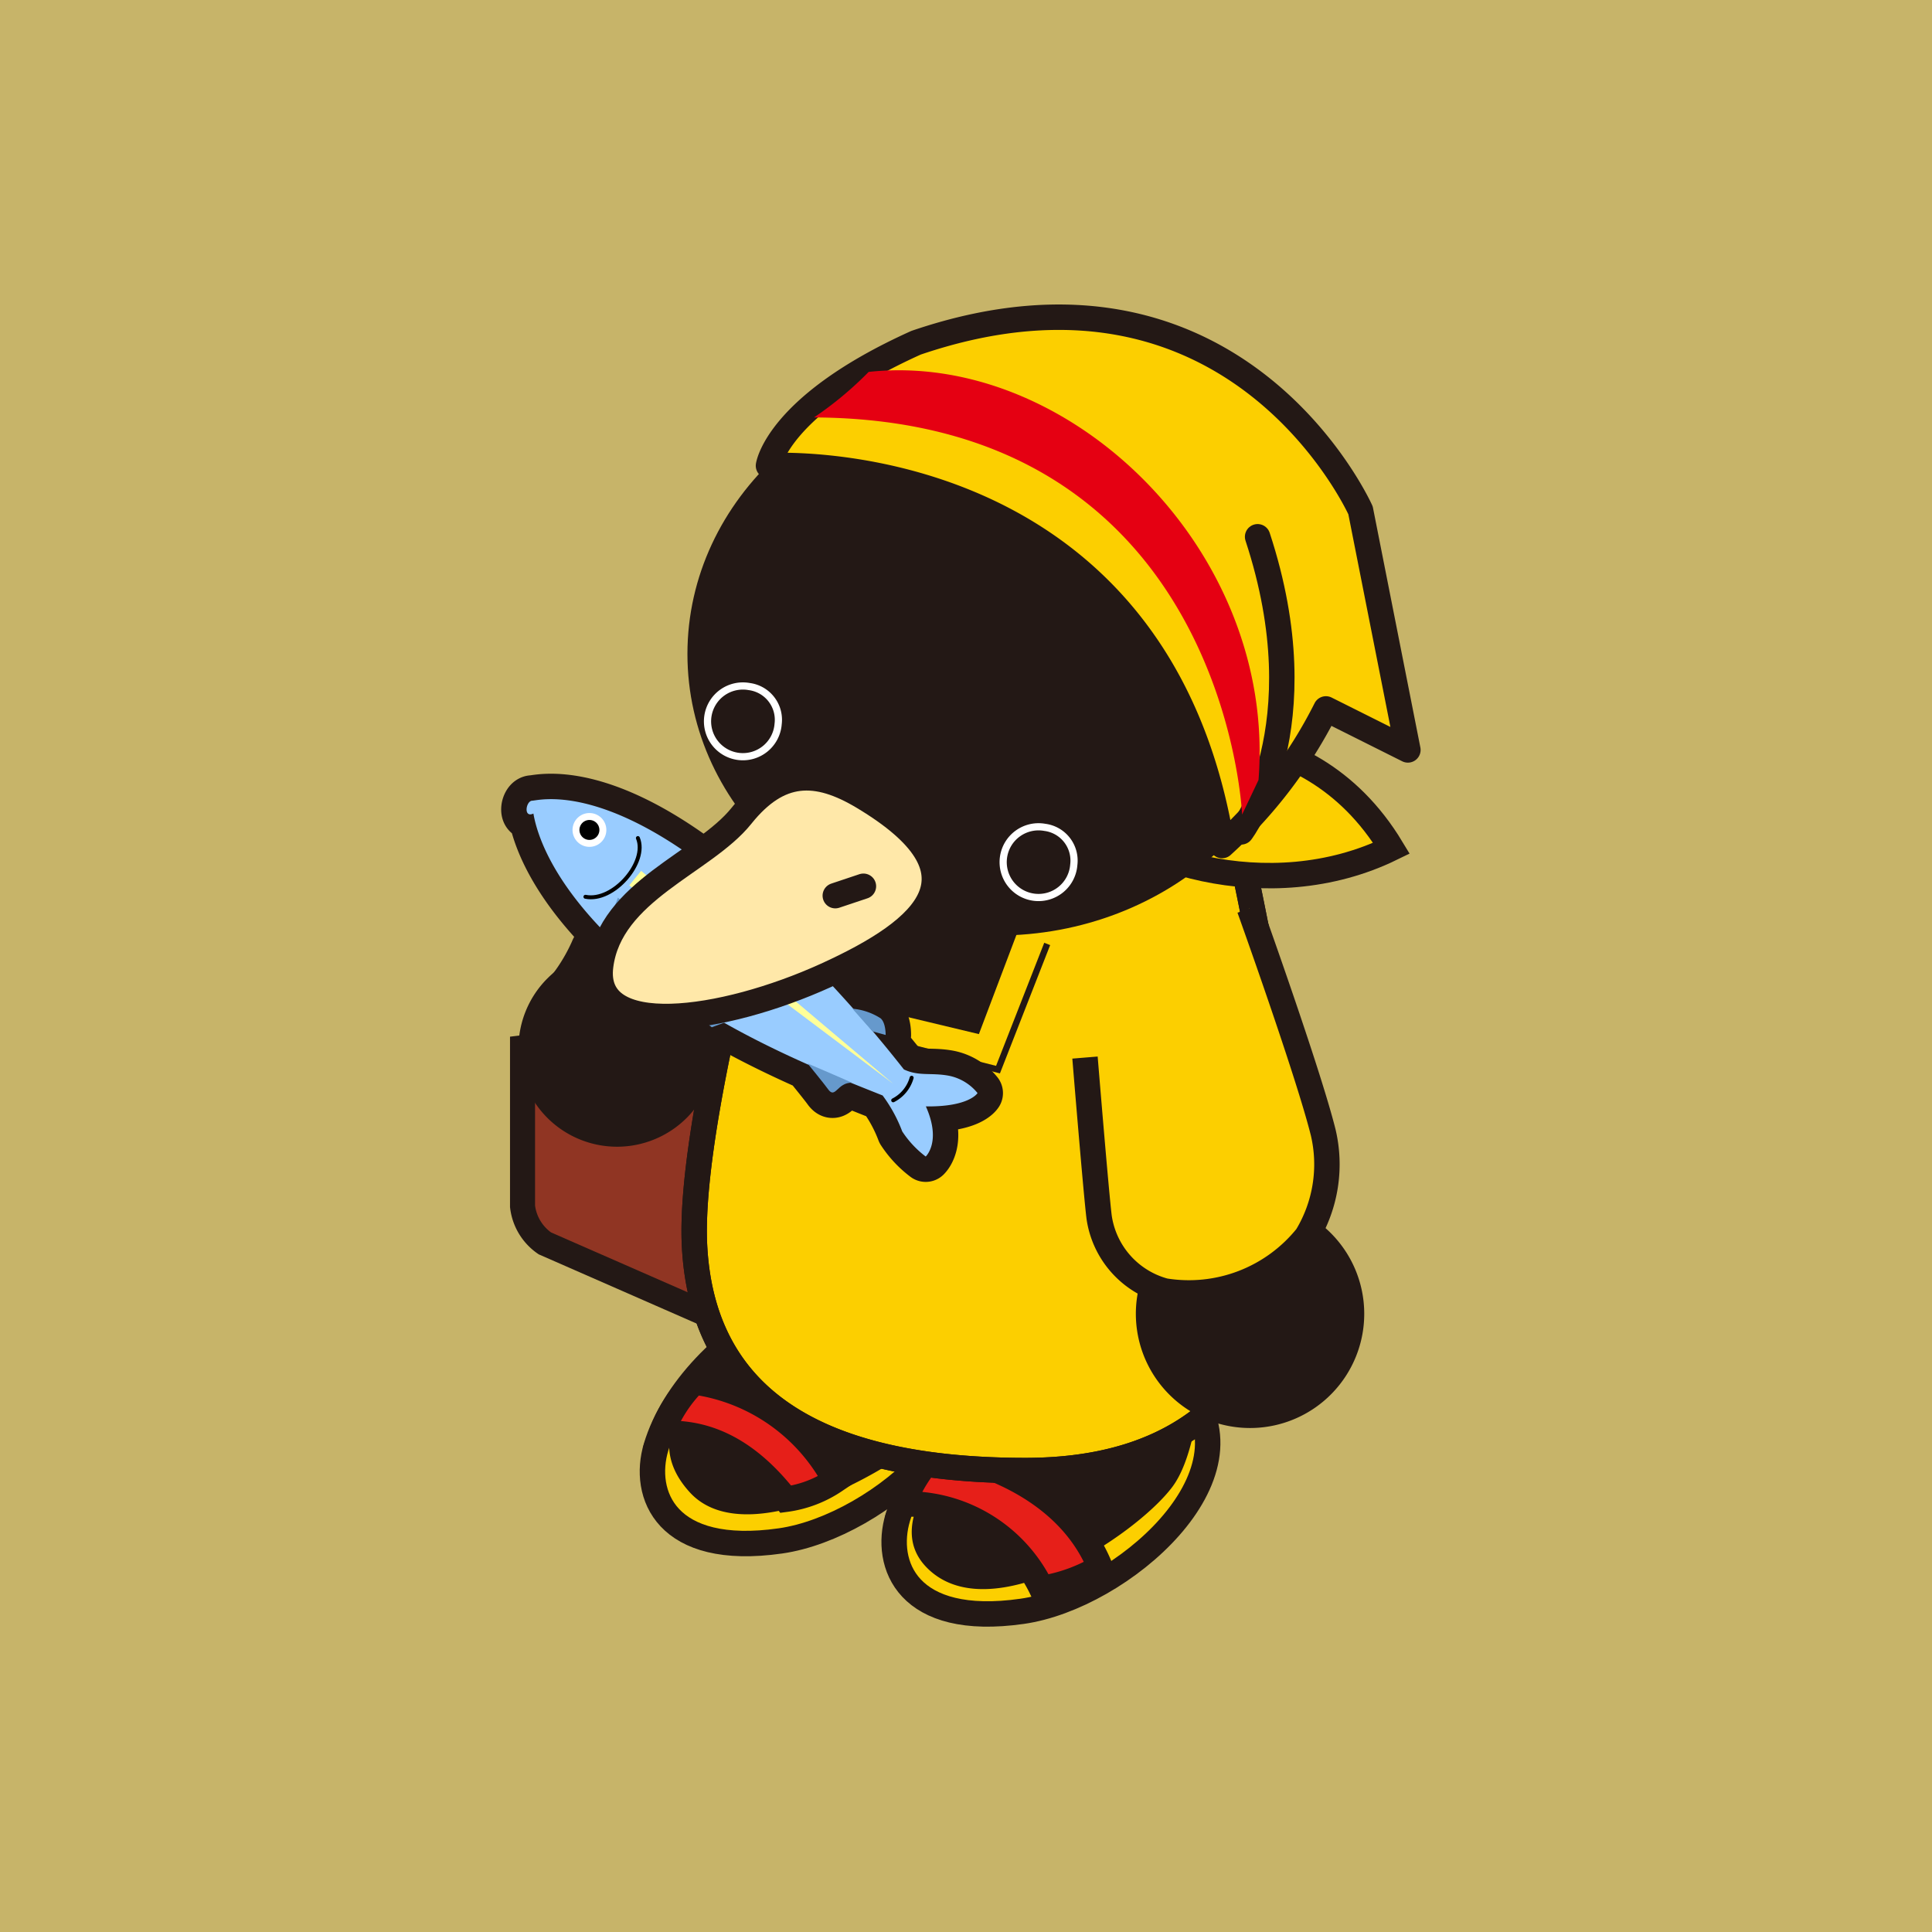
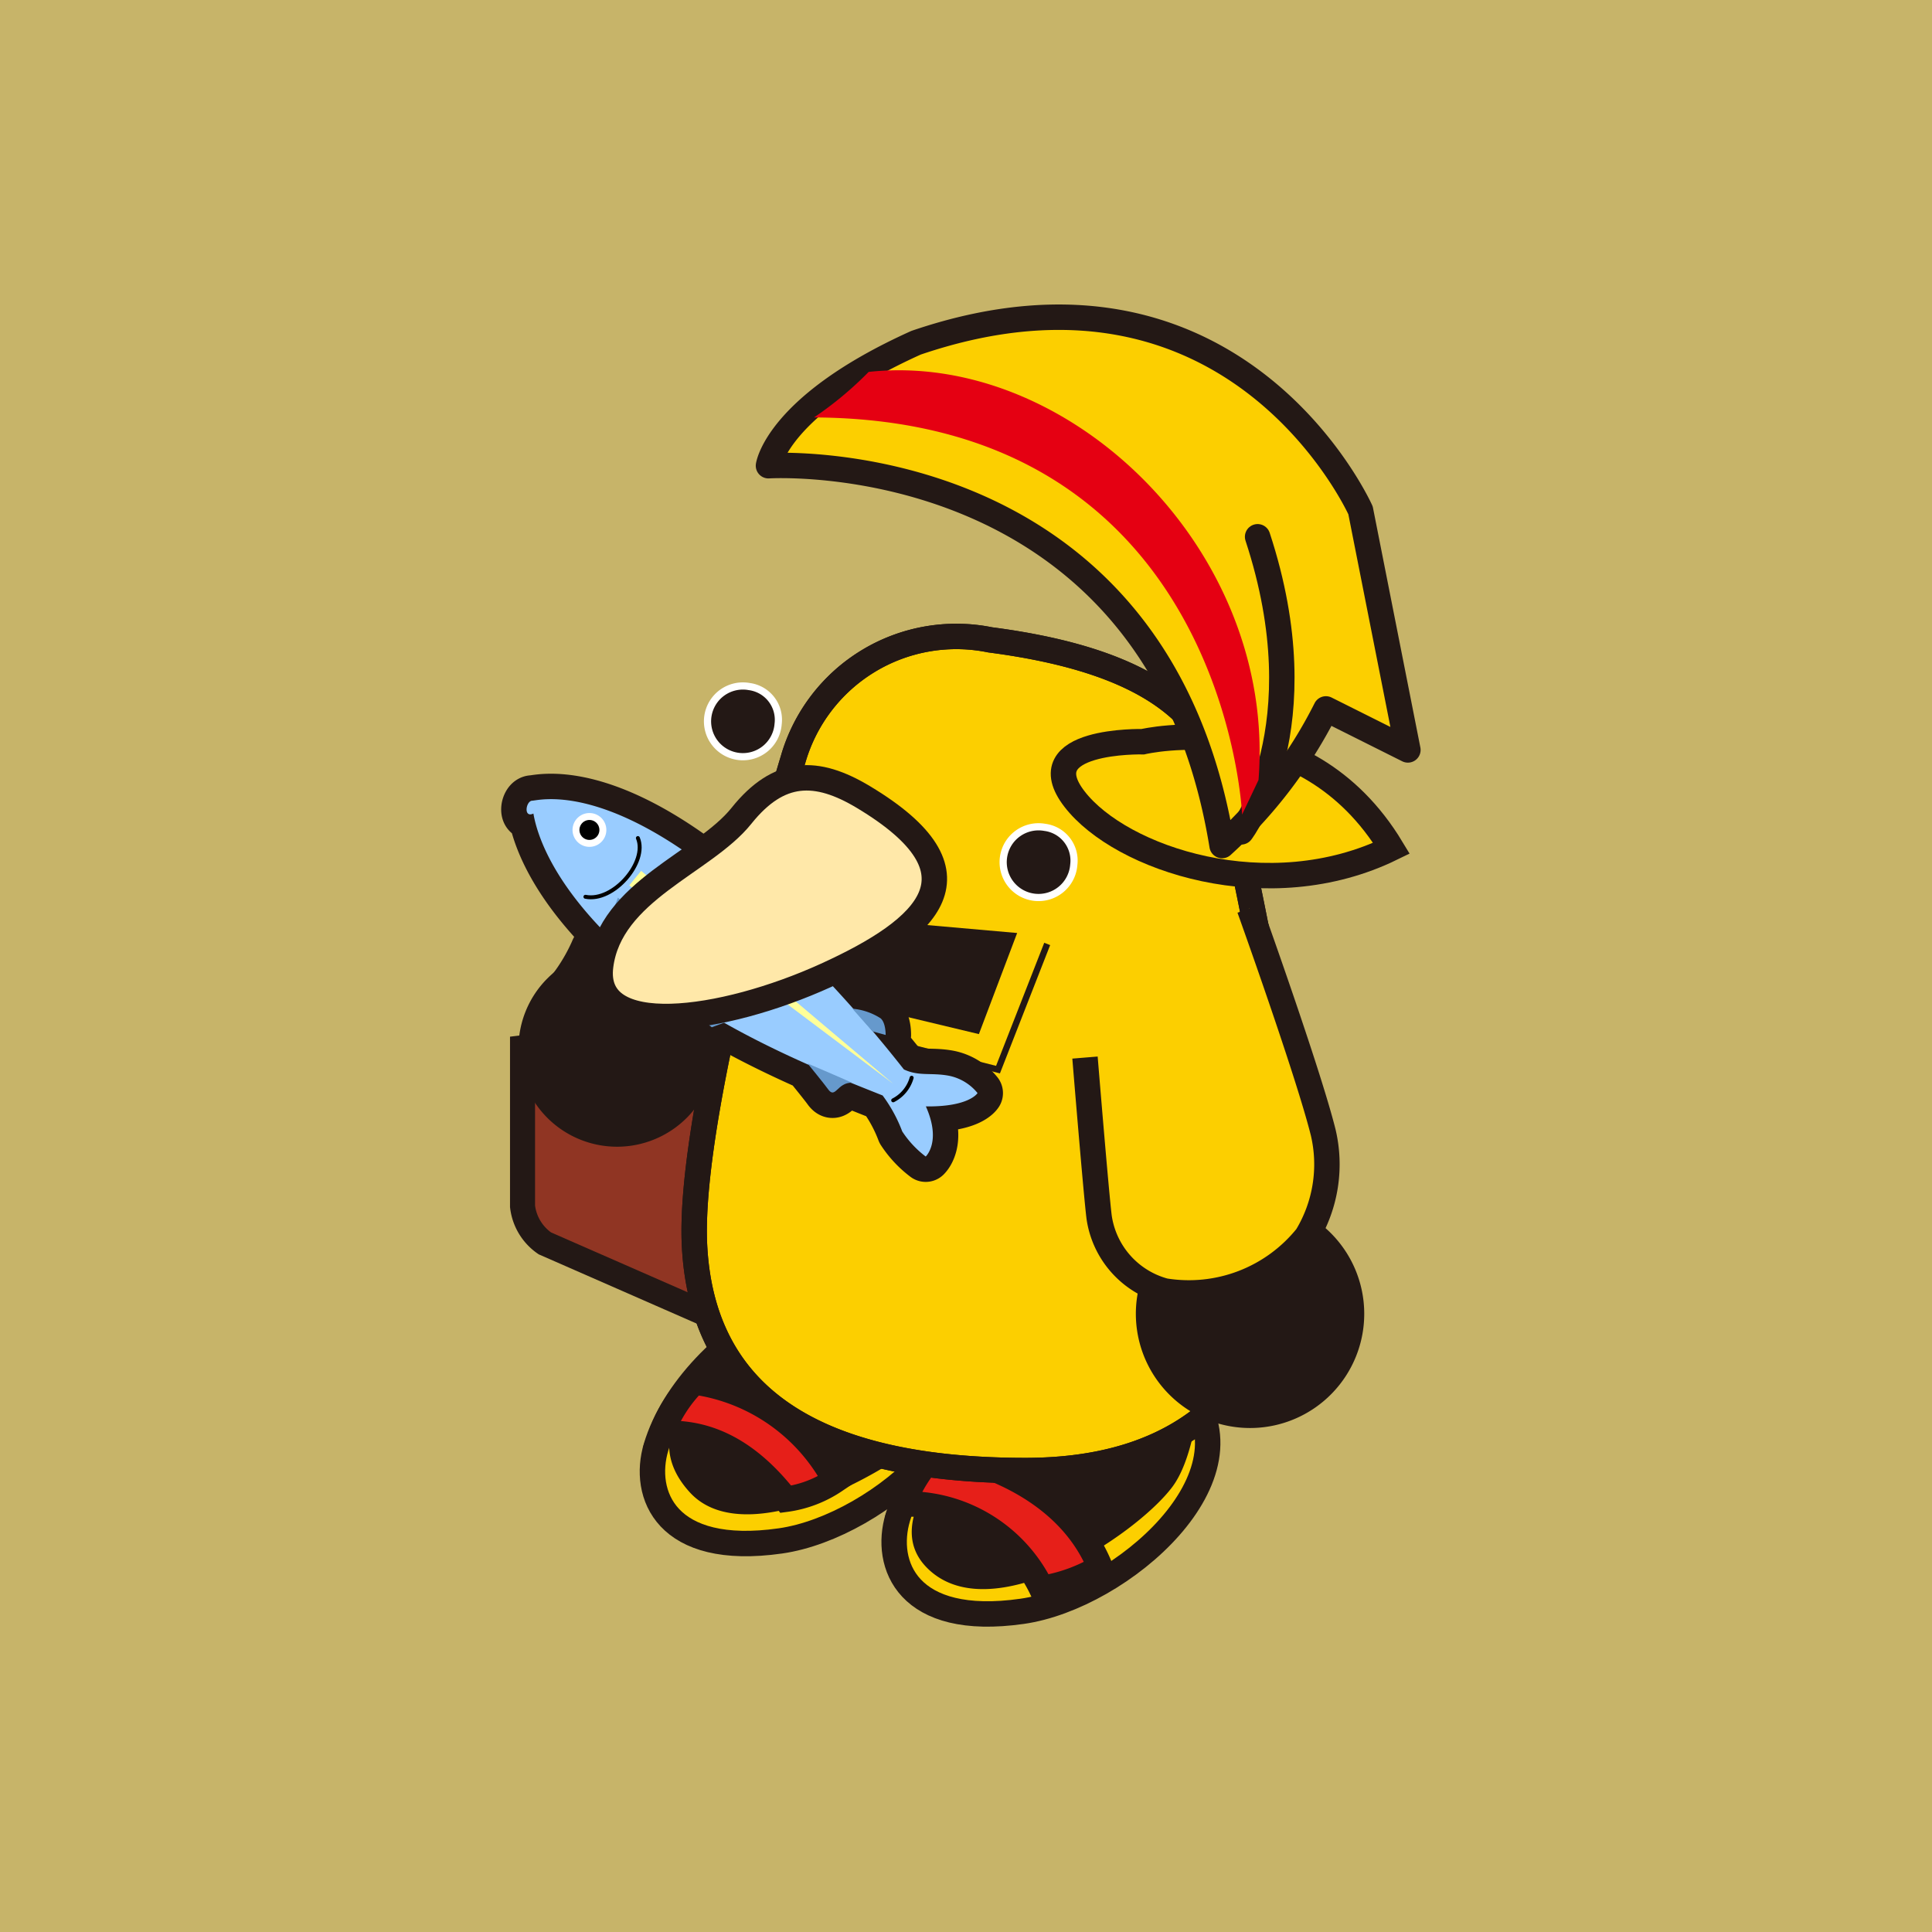
<svg xmlns="http://www.w3.org/2000/svg" id="f24470b6-f25d-443c-97b0-91bb2a9237e0" data-name="レイヤー 1" viewBox="0 0 76 76">
  <defs>
    <style>.f76d269e-ad6b-4062-bf76-2960ed9db532{fill:#c7b469;}.a6ba9212-9696-46ed-ab90-bc01aa5e2f4b,.abac533e-3723-435e-aaf6-671ad1df9764,.b5e21463-5fd6-4f33-8d19-aad23f01f181,.f805e374-e8da-458a-bf18-f35279129f5e{fill:#fccf00;}.a2404a34-2dd9-48af-a59d-3a9850f5252b,.a6ba9212-9696-46ed-ab90-bc01aa5e2f4b,.abac533e-3723-435e-aaf6-671ad1df9764,.b36bdd4d-2095-4d54-b129-5f71d0c62fc8,.b47a81da-cd0d-4cf4-b717-2d61be34468c,.b5996529-e6cc-48b1-83c7-7d25d0453169,.b5e21463-5fd6-4f33-8d19-aad23f01f181,.bc55a2ed-0501-4aca-b168-7deb3cfcbe3f,.f127de66-4170-4006-961a-900d79349652,.f805e374-e8da-458a-bf18-f35279129f5e,.f9d04469-1458-43fd-92ea-4dda7fb44941{stroke:#231815;}.f805e374-e8da-458a-bf18-f35279129f5e{stroke-width:0.917px;}.b8f3e32a-c573-46ee-9de8-c5a8a0b15b0f{fill:#9d2;}.f5ba2068-947e-412d-85d5-4bc9e0538c99{fill:#b6ea44;}.a2404a34-2dd9-48af-a59d-3a9850f5252b,.ba9d8e9d-4a67-4464-bbc1-56aae7ed31d9,.bd8bfddd-786a-4d68-92af-79f263259c0c,.f127de66-4170-4006-961a-900d79349652,.f9d04469-1458-43fd-92ea-4dda7fb44941,.fe5a2f23-07ae-4c7c-83e4-02a047edee4d{fill:none;}.ba9d8e9d-4a67-4464-bbc1-56aae7ed31d9,.ec1cb299-7aac-498f-8512-46c4ffab0894{stroke:#fff;}.abac533e-3723-435e-aaf6-671ad1df9764,.b36bdd4d-2095-4d54-b129-5f71d0c62fc8,.b5e21463-5fd6-4f33-8d19-aad23f01f181,.ba9d8e9d-4a67-4464-bbc1-56aae7ed31d9,.f9d04469-1458-43fd-92ea-4dda7fb44941,.fe5a2f23-07ae-4c7c-83e4-02a047edee4d{stroke-linecap:round;stroke-linejoin:round;}.ba9d8e9d-4a67-4464-bbc1-56aae7ed31d9{stroke-width:0.216px;}.bd8bfddd-786a-4d68-92af-79f263259c0c{stroke:#94c920;stroke-width:0.108px;}.bc55a2ed-0501-4aca-b168-7deb3cfcbe3f{fill:#903523;stroke-width:0.985px;}.af7ff0d6-6005-4d37-b53f-4647a9a4062a,.ec1cb299-7aac-498f-8512-46c4ffab0894{fill:#231815;}.b5996529-e6cc-48b1-83c7-7d25d0453169{fill:#e61f19;}.ec1cb299-7aac-498f-8512-46c4ffab0894{stroke-width:0.283px;}.a2404a34-2dd9-48af-a59d-3a9850f5252b{stroke-width:0.25px;}.abac533e-3723-435e-aaf6-671ad1df9764{stroke-width:2px;}.a688779e-3842-462e-b5ae-adea6fd8791e{fill:#69c;}.f2d230bb-a5d8-4faa-b0c4-006177bc5d1f{fill:#9cf;}.b1b38c85-1ad1-43b2-be28-bdac6ac06e5b,.b36bdd4d-2095-4d54-b129-5f71d0c62fc8{fill:#fff;}.fe5a2f23-07ae-4c7c-83e4-02a047edee4d{stroke:#000;stroke-width:0.155px;}.e3e7396e-e819-48fa-932e-201fa3a81551{fill:#ff9;}.b47a81da-cd0d-4cf4-b717-2d61be34468c{fill:#ffe8a9;}.bca83ab7-eca2-4408-99de-bc61a613b5b1{fill:#e50012;}</style>
  </defs>
  <rect class="f76d269e-ad6b-4062-bf76-2960ed9db532" width="76" height="76" />
  <path class="f805e374-e8da-458a-bf18-f35279129f5e" d="M35.998,39.587c-.557-2.69-2.041-3.988-4.453-4.313-1.113-1.438-3.014-1.438-4.777-1.113a2.563,2.563,0,0,0-2.086,1.855c-.005.014-.008.027-.012.041-.996.317-1.556.659-1.751,1.165a6.927,6.927,0,0,1-1.392,2.04,4.752,4.752,0,0,0-.649,3.293,3.653,3.653,0,0,0,1.576,2.644A3.815,3.815,0,0,0,23.94,47.935c2.064,1.532,6.678.834,9.136-.742a3.397,3.397,0,0,0,.956-.947c.037-.024.077-.047.111-.074C36.555,44.225,36.555,42.277,35.998,39.587Z" />
-   <path class="b8f3e32a-c573-46ee-9de8-c5a8a0b15b0f" d="M24.683,36.017a2.563,2.563,0,0,1,2.086-1.855c1.763-.325,3.664-.325,4.777,1.113,2.412.325,3.896,1.623,4.453,4.313s.557,4.638-1.855,6.585S21.992,44.178,24.683,36.017Z" />
  <path class="f5ba2068-947e-412d-85d5-4bc9e0538c99" d="M22.456,45.199a3.653,3.653,0,0,1-1.576-2.644,4.752,4.752,0,0,1,.649-3.293,6.927,6.927,0,0,0,1.392-2.04c.232-.604.974-.974,2.366-1.345s3.617-.649,4.312,0a3.293,3.293,0,0,1,3.2,1.994,3.422,3.422,0,0,1,2.132,2.55c.093.835.603,5.194-1.854,6.771s-7.072,2.274-9.136.742A3.815,3.815,0,0,1,22.456,45.199Z" />
-   <path class="ba9d8e9d-4a67-4464-bbc1-56aae7ed31d9" d="M22.456,45.199s.557-3.757,5.52-4.314" />
  <path class="ba9d8e9d-4a67-4464-bbc1-56aae7ed31d9" d="M23.569,43.205s4.359.464,6.261,3.664" />
  <path class="ba9d8e9d-4a67-4464-bbc1-56aae7ed31d9" d="M26.12,41.257a5.956,5.956,0,0,1,1.438-3.896" />
  <path class="ba9d8e9d-4a67-4464-bbc1-56aae7ed31d9" d="M25.888,43.854a6.285,6.285,0,0,1,.279,3.014" />
  <path class="bd8bfddd-786a-4d68-92af-79f263259c0c" d="M31.546,35.275a4.445,4.445,0,0,1,.836,1.53" />
  <path class="bc55a2ed-0501-4aca-b168-7deb3cfcbe3f" d="M28.402,40.249l-7.847.967v6.235a2.054,2.054,0,0,0,.877,1.459l6.97,3.055,5.482-6.557Z" />
  <path class="af7ff0d6-6005-4d37-b53f-4647a9a4062a" d="M28.15,41.232a3.877,3.877,0,1,1-3.877-3.877A3.877,3.877,0,0,1,28.15,41.232Z" />
  <path class="bc55a2ed-0501-4aca-b168-7deb3cfcbe3f" d="M23.135,37.669a4.745,4.745,0,0,1,5.59,3.332c1.827-1.29,2.58-6.02-2.472-5.805C25.392,35.197,23.242,36.164,23.135,37.669Z" />
  <path class="a6ba9212-9696-46ed-ab90-bc01aa5e2f4b" d="M35.317,59.693c-.554,1.845.369,4.338,4.892,3.692,3.904-.557,9.415-5.353,6.462-8.769S36.659,55.22,35.317,59.693Z" />
  <path class="af7ff0d6-6005-4d37-b53f-4647a9a4062a" d="M40.132,51.882s.243,2.657-1.207,3.864c-1.448,1.207-4.254,4.038-2.501,5.885,2.472,2.603,8.243-1.207,9.692-3.139,1.447-1.932,1.259-7.575,1.259-7.575s-.482-1.45-3.379-1.45A4.158,4.158,0,0,0,40.132,51.882Z" />
  <path class="a6ba9212-9696-46ed-ab90-bc01aa5e2f4b" d="M25.809,56.923c-.554,1.845.369,4.338,4.893,3.692,3.904-.557,9.415-5.354,6.462-8.77S27.151,52.451,25.809,56.923Z" />
  <path class="b5996529-e6cc-48b1-83c7-7d25d0453169" d="M36.817,57.131a5.589,5.589,0,0,0-1.292,2.032,5.865,5.865,0,0,1,5.446,3.323,6.435,6.435,0,0,0,2.307-.831C41.71,57.778,36.817,57.131,36.817,57.131Z" />
  <path class="af7ff0d6-6005-4d37-b53f-4647a9a4062a" d="M30.993,48.559s.243,2.657-1.207,3.864C28.338,53.63,24.717,56.045,27.131,58.7c2.415,2.657,9.174-1.447,10.623-3.379,1.447-1.932.482-7.726.482-7.726s-.482-1.45-3.379-1.45A4.158,4.158,0,0,0,30.993,48.559Z" />
  <path class="a6ba9212-9696-46ed-ab90-bc01aa5e2f4b" d="M48.366,31.54s2.493,10.8,2.493,15.508-1.939,10.8-10.524,10.8c-8.879,0-12.739-3.323-13.015-8.862S31.197,29.878,31.197,29.878A6.679,6.679,0,0,1,38.95,25.17C45.319,26.001,47.812,28.216,48.366,31.54Z" />
  <path class="f127de66-4170-4006-961a-900d79349652" d="M48.366,31.54s2.493,10.8,2.493,15.508-1.939,10.8-10.524,10.8c-8.879,0-12.739-3.323-13.015-8.862S31.197,29.878,31.197,29.878A6.679,6.679,0,0,1,38.95,25.17C45.319,26.001,47.812,28.216,48.366,31.54Z" />
  <path class="a6ba9212-9696-46ed-ab90-bc01aa5e2f4b" d="M44.956,29.177s6.342-1.505,9.782,4.192c-4.837,2.365-10.642.43-12.469-1.935S44.956,29.177,44.956,29.177Z" />
-   <path class="af7ff0d6-6005-4d37-b53f-4647a9a4062a" d="M51.412,25.724c0,6.116-5.456,11.077-12.185,11.077-6.73,0-12.185-4.961-12.185-11.077,0-6.118,5.455-11.076,12.185-11.076C45.956,14.647,51.412,19.606,51.412,25.724Z" />
  <path class="ec1cb299-7aac-498f-8512-46c4ffab0894" d="M42.24,34.019a1.391,1.391,0,1,1-1.14-1.473A1.318,1.318,0,0,1,42.24,34.019Z" />
  <polyline class="a2404a34-2dd9-48af-a59d-3a9850f5252b" points="30.337 39.819 39.259 42.076 41.194 37.132" />
  <polygon class="af7ff0d6-6005-4d37-b53f-4647a9a4062a" points="30.875 38.852 38.507 40.679 40.012 36.702 31.877 35.985 30.875 38.852" />
  <path class="abac533e-3723-435e-aaf6-671ad1df9764" d="M36.421,43.523c1.71.023,2.033-.524,2.033-.524a1.939,1.939,0,0,0-1.107-.678c-.711-.139-1.193.03-1.79-.252-.323-.404-.74-.915-1.231-1.496l.514.141s.011-.485-.202-.658a2.34,2.34,0,0,0-1.081-.372c-.882-1.005-1.931-2.131-3.069-3.222.197.112.249.134.786.42a7.763,7.763,0,0,0-1.049-1.952c-.91-.18-1.817-.322-1.817-.322-4.715-3.856-7.218-3.117-7.471-3.111-.25.006-.356.695.046.506.169.981.951,3.307,4.487,6.199.307.251.629.491.958.725A10.53,10.53,0,0,0,28,40.41l.488-.18c1.13.641,2.276,1.192,3.323,1.656.144.178.651.804.759.957.288.409.362-.239.915-.247.463.189.883.355,1.235.495a5.788,5.788,0,0,1,.771,1.413,3.943,3.943,0,0,0,.924.989S37.045,44.916,36.421,43.523Z" />
  <path class="a688779e-3842-462e-b5ae-adea6fd8791e" d="M30.392,36.407c-.773-.737-1.188-1.076-1.985-1.799,0,0,.907.142,1.817.322a7.763,7.763,0,0,1,1.049,1.952C30.659,36.555,30.68,36.572,30.392,36.407Z" />
  <path class="f2d230bb-a5d8-4faa-b0c4-006177bc5d1f" d="M36.421,43.523c1.71.023,2.033-.524,2.033-.524a1.939,1.939,0,0,0-1.107-.678c-.711-.139-1.193.03-1.79-.252a52.517,52.517,0,0,0-7.149-7.461c-4.715-3.856-7.218-3.117-7.471-3.111-.25.006-.356.695.046.506.169.981.951,3.307,4.487,6.199,2.987,2.443,7.208,4.077,9.25,4.891a5.788,5.788,0,0,1,.771,1.413,3.943,3.943,0,0,0,.924.989S37.045,44.916,36.421,43.523Z" />
  <path class="b1b38c85-1ad1-43b2-be28-bdac6ac06e5b" d="M23.702,33.069a.665.665,0,1,1-.094-.936A.666.666,0,0,1,23.702,33.069Z" />
  <path d="M23.49,32.896a.392.392,0,1,1-.056-.552A.392.392,0,0,1,23.49,32.896Z" />
  <path class="fe5a2f23-07ae-4c7c-83e4-02a047edee4d" d="M25.093,32.967c.395.943-.964,2.533-2.064,2.31" />
  <path class="fe5a2f23-07ae-4c7c-83e4-02a047edee4d" d="M35.862,42.396a1.427,1.427,0,0,1-.726.888" />
  <path class="a688779e-3842-462e-b5ae-adea6fd8791e" d="M25.655,37.154c.295-.36-.587-1.222-1.348-1.844l-.29.785S25.363,37.513,25.655,37.154Z" />
  <path class="a688779e-3842-462e-b5ae-adea6fd8791e" d="M26.392,38.884A10.357,10.357,0,0,0,28,40.41l.506-.186A19.114,19.114,0,0,1,26.392,38.884Z" />
  <path class="a688779e-3842-462e-b5ae-adea6fd8791e" d="M33.533,39.68a2.442,2.442,0,0,1,1.104.375c.212.173.202.658.202.658l-.518-.142Z" />
  <path class="a688779e-3842-462e-b5ae-adea6fd8791e" d="M31.77,41.836s.674.828.8,1.006c.293.416.361-.269.945-.25C33.027,42.37,31.77,41.836,31.77,41.836Z" />
  <polygon class="e3e7396e-e819-48fa-932e-201fa3a81551" points="25.221 34.258 24.753 34.829 35.138 42.634 25.221 34.258" />
  <path class="ec1cb299-7aac-498f-8512-46c4ffab0894" d="M30.61,28.48a1.391,1.391,0,1,1-1.14-1.473A1.319,1.319,0,0,1,30.61,28.48Z" />
  <path class="b47a81da-cd0d-4cf4-b717-2d61be34468c" d="M33.965,31.354c4.956,2.974,2.583,5.171-1.477,7.016s-9.232,2.583-8.861-.37c.37-2.953,4.06-4.061,5.538-5.906C30.643,30.246,32.121,30.246,33.965,31.354Z" />
-   <line class="b36bdd4d-2095-4d54-b129-5f71d0c62fc8" x1="33.965" y1="34.863" x2="32.858" y2="35.233" />
  <path class="b5996529-e6cc-48b1-83c7-7d25d0453169" d="M27.31,54.362a5.587,5.587,0,0,0-1.292,2.031c1.57-.092,3.232.461,4.893,2.584a4.524,4.524,0,0,0,1.938-.739A7.428,7.428,0,0,0,27.31,54.362Z" />
  <path class="af7ff0d6-6005-4d37-b53f-4647a9a4062a" d="M51.682,47.957c-.192-.676-.602-2.223-1.041-4.527-.505-2.648-7.017-1.797-6.723-.252.358,1.878.879,4.103,1.401,6.198a4.492,4.492,0,1,0,6.363-1.42Z" />
  <path class="a6ba9212-9696-46ed-ab90-bc01aa5e2f4b" d="M42.681,41.602s.435,5.311.556,6.28a3.527,3.527,0,0,0,2.58,2.902,5.949,5.949,0,0,0,5.59-2.15,5.468,5.468,0,0,0,.645-4.085c-.601-2.406-2.902-8.815-2.902-8.815" />
  <path class="b5e21463-5fd6-4f33-8d19-aad23f01f181" d="M30.23,18.32s15.264-.967,17.844,14.942a18.416,18.416,0,0,0,4.085-5.375L55.383,29.5,53.52,20.076S48.646,9.183,36.034,13.483C30.552,15.955,30.23,18.32,30.23,18.32Z" />
  <path class="f9d04469-1458-43fd-92ea-4dda7fb44941" d="M48.826,32.724s3.117-4.085.645-11.609" />
  <path class="bca83ab7-eca2-4408-99de-bc61a613b5b1" d="M48.861,32.044s-.645-15.551-16.84-15.623a13.926,13.926,0,0,0,2.15-1.791c7.883-.86,16.053,7.023,15.336,16.052" />
</svg>